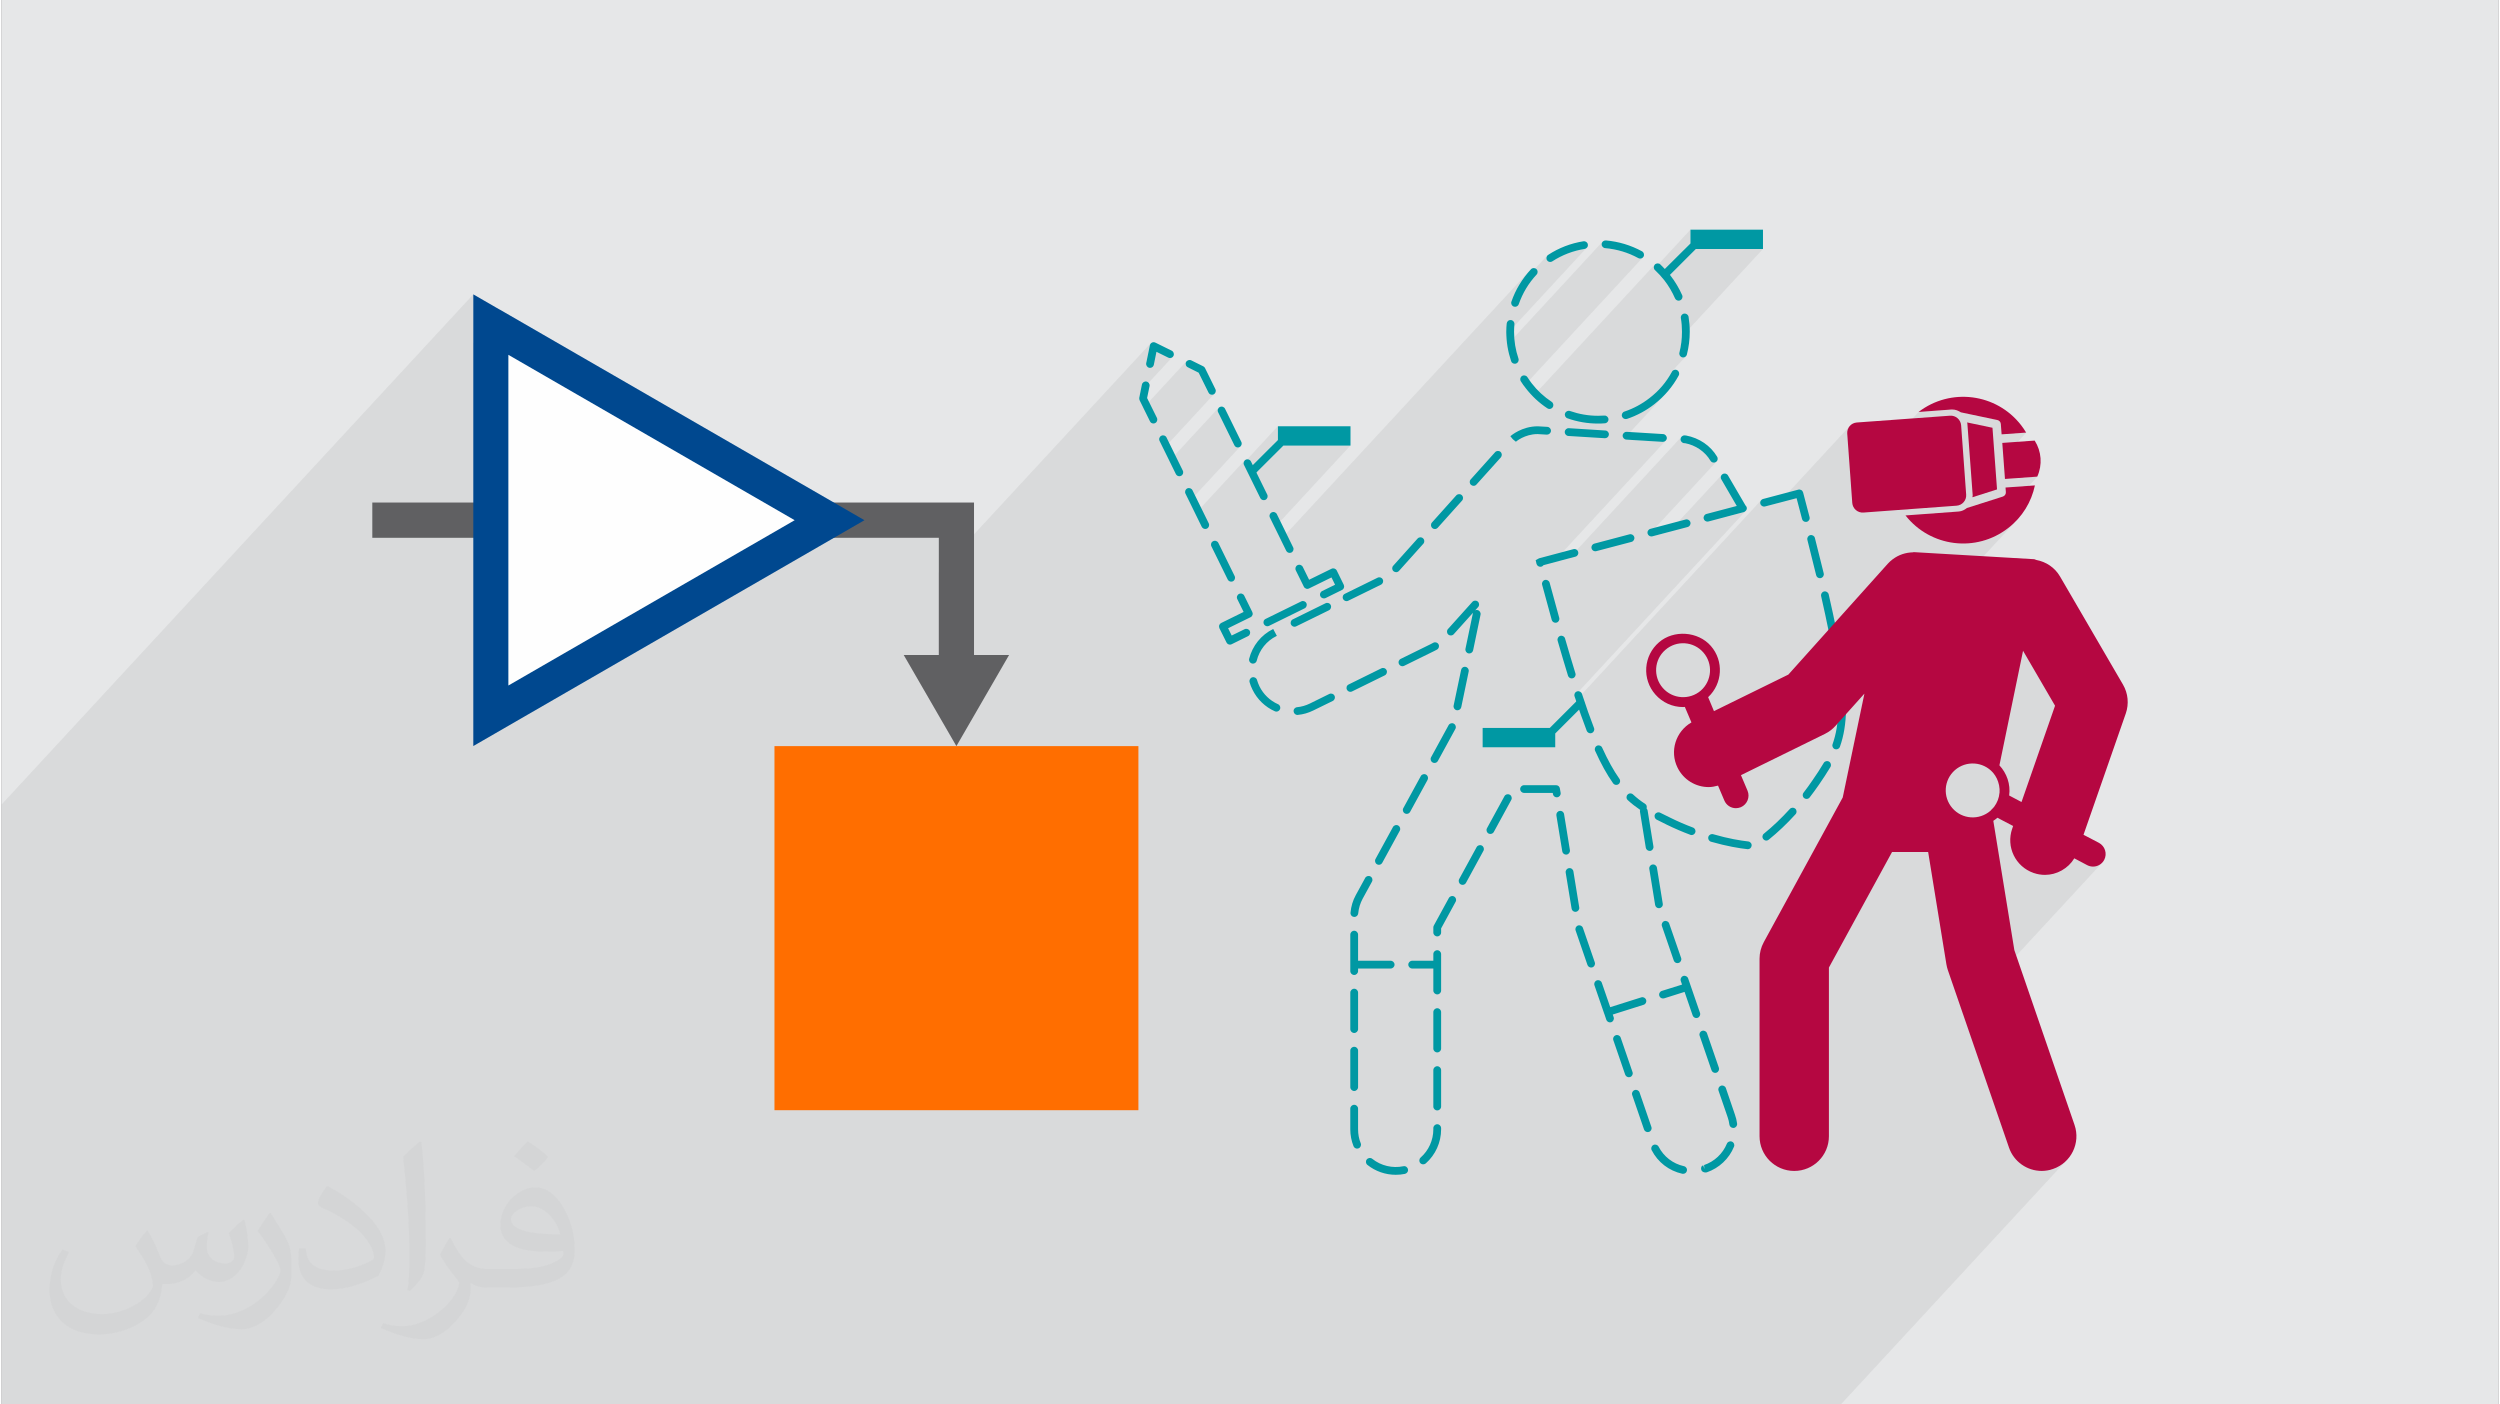
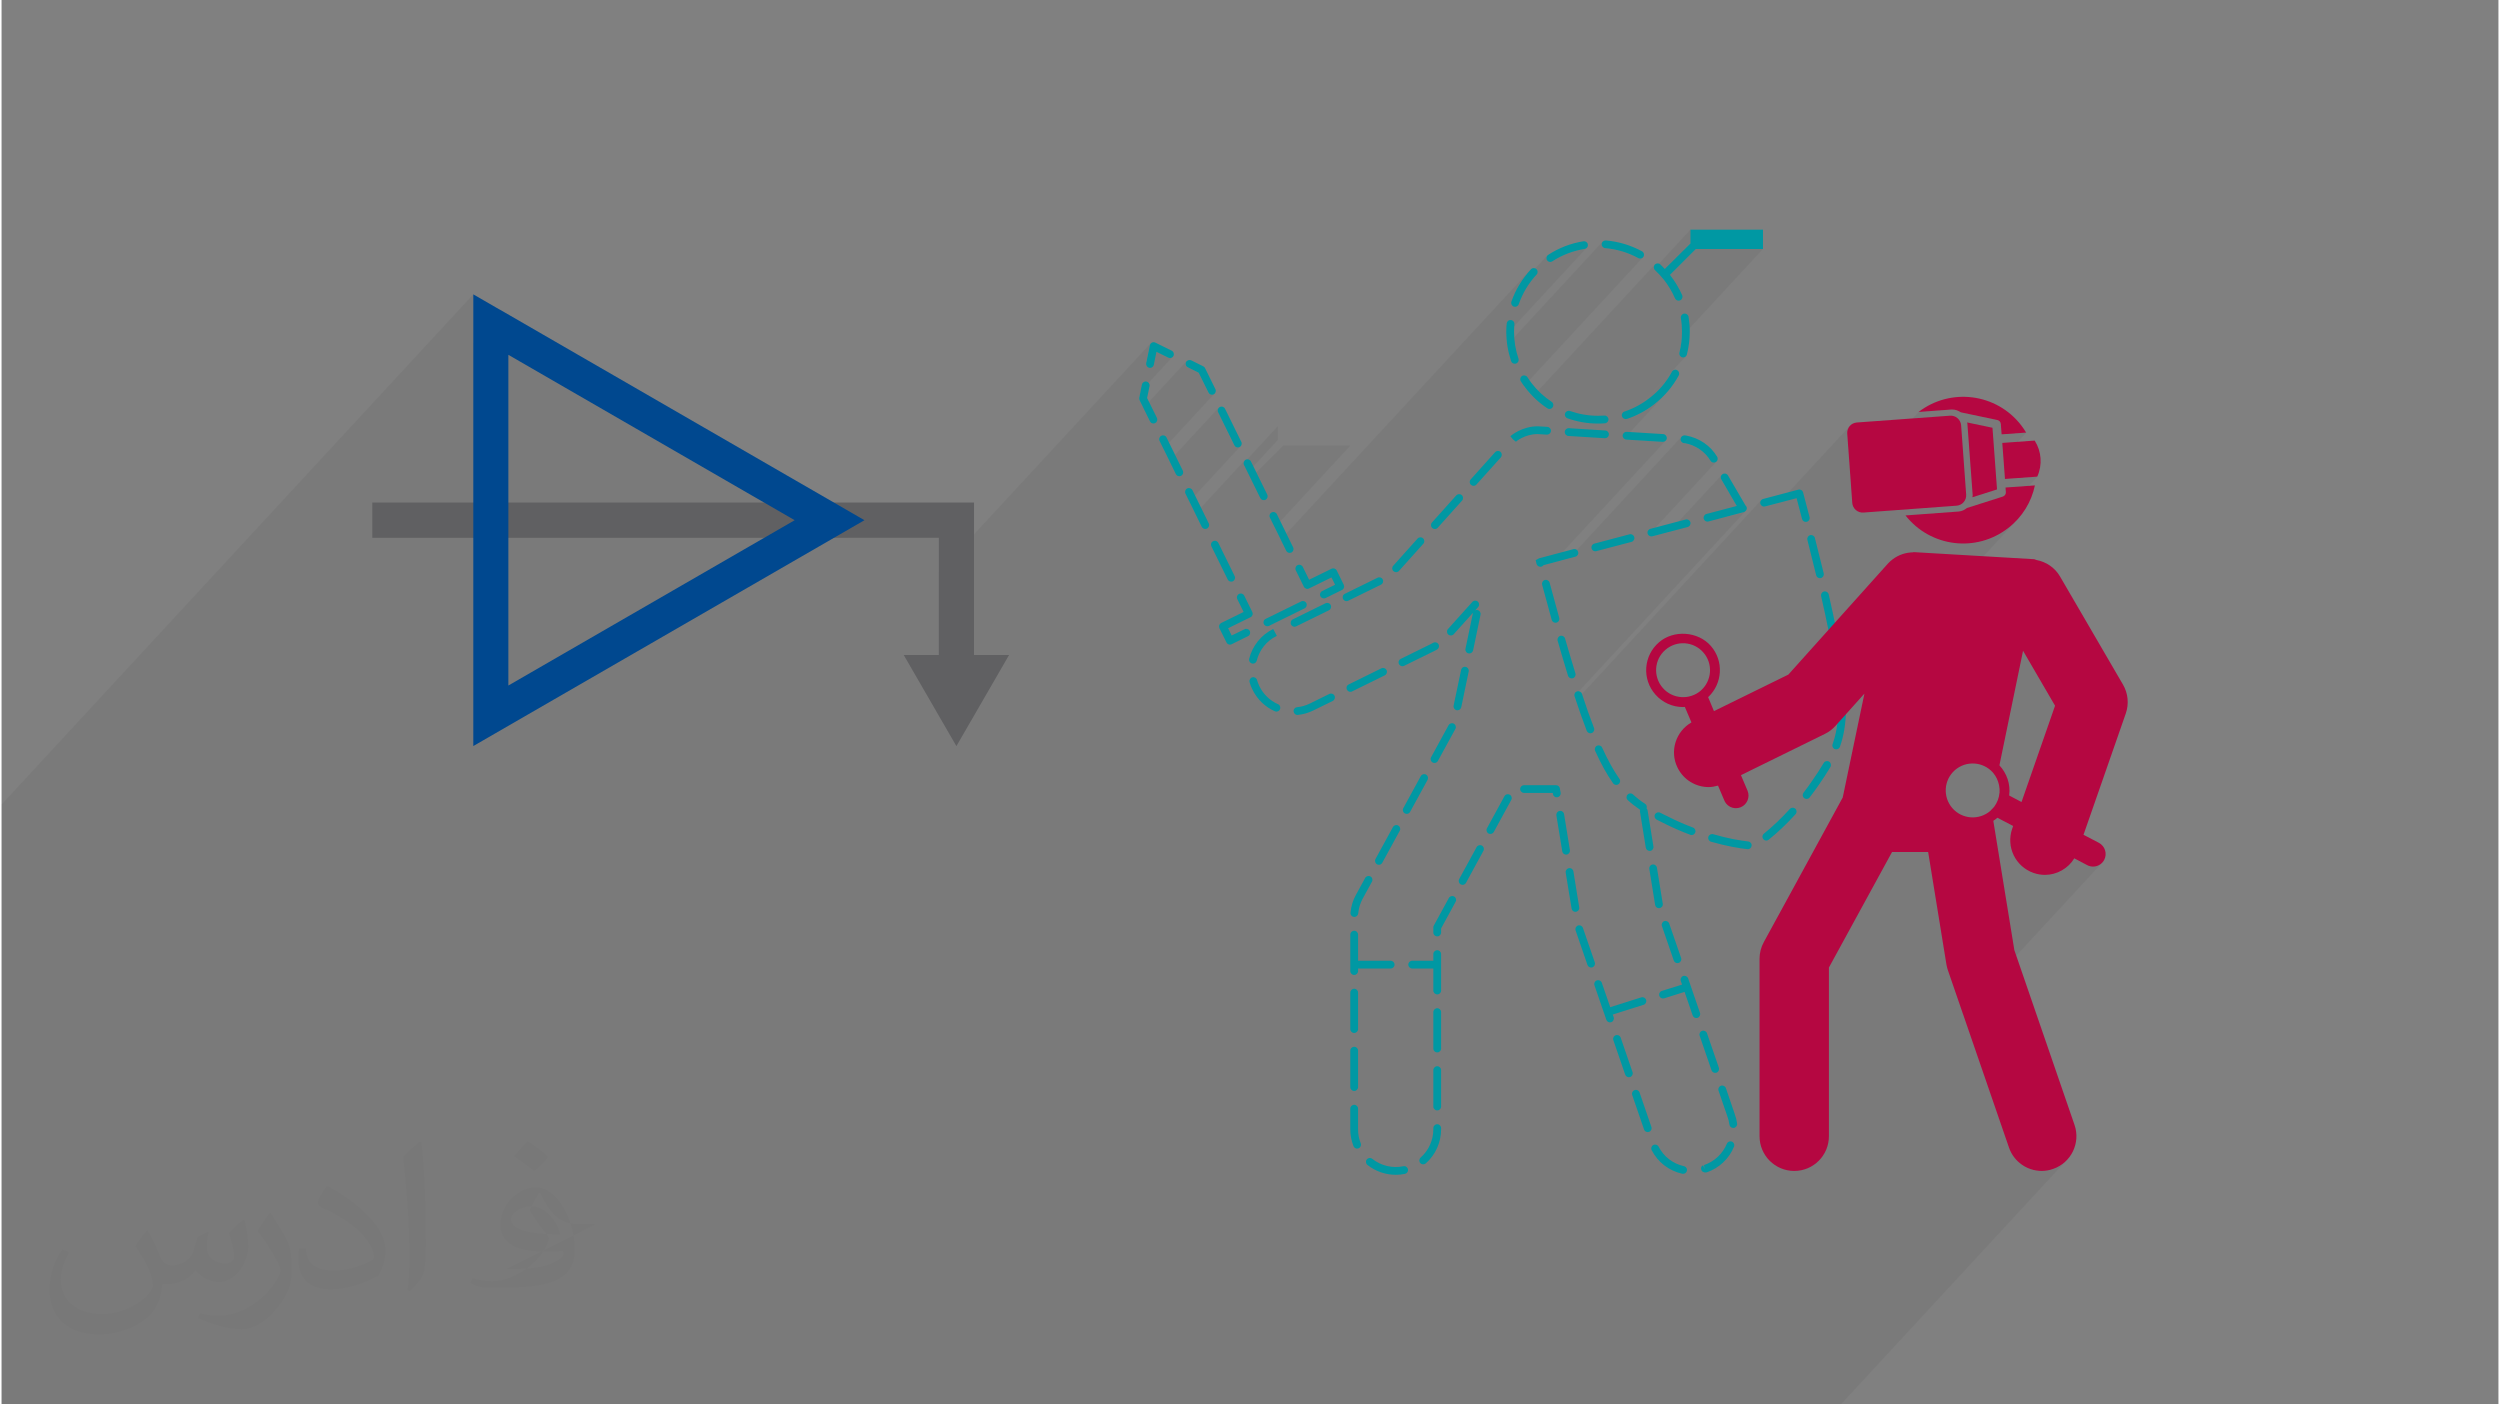
<svg xmlns="http://www.w3.org/2000/svg" xml:space="preserve" width="356px" height="200px" version="1.0" shape-rendering="geometricPrecision" text-rendering="geometricPrecision" image-rendering="optimizeQuality" fill-rule="evenodd" clip-rule="evenodd" viewBox="0 0 35600 20025">
  <rect x="0" y="0" width="35600" height="20025" fill="#808080" stroke="none" />
  <g id="Layer_x0020_1">
    <g id="_2493602330704">
-       <path fill="#E6E7E8" d="M0 0l35600 0 0 20025 -35600 0 0 -20025z" />
      <path fill="#373435" fill-opacity="0.078" d="M6975 4627l-249 269 0 -79 374 -404 0 -1 -374 405 0 -620 -6726 7274 0 620 0 0 0 80 0 703 0 8 0 503 0 4204 0 323 0 1735 0 378 148 0 498 0 1292 0 403 0 57 0 11 0 180 0 5 0 103 0 12 0 24 0 70 0 11 0 20 0 54 0 62 0 32 0 5 0 158 0 2 0 94 0 172 0 54 0 16 0 8 0 19 0 5 0 245 0 49 0 59 0 78 0 20 0 5 0 244 0 49 0 213 0 79 0 19 0 5 0 245 0 48 0 59 0 3 0 76 0 19 0 5 0 245 0 23 0 25 0 125 0 31 0 41 0 17 0 38 0 24 0 16 0 15 0 5 0 4 0 245 0 48 0 60 0 78 0 19 0 5 0 245 0 48 0 199 0 15 0 79 0 19 0 5 0 131 0 54 0 56 0 4 0 35 0 13 0 18 0 22 0 19 0 21 0 6 0 1 0 20 0 22 0 2 0 7 0 0 0 19 0 5 0 30 0 16 0 45 0 7 0 53 0 23 0 16 0 55 0 10 0 11 0 5 0 22 0 40 0 2 0 16 0 1 0 105 0 22 0 5 0 13 0 48 0 59 0 19 0 1 0 19 0 38 0 4 0 7 0 15 0 9 0 5 0 73 0 42 0 48 0 2 0 5 0 4 0 2 0 15 0 7 0 5 0 12 0 1 0 3 0 14 0 32 0 24 0 8 0 19 0 5 0 18 0 4 0 7 0 12 0 10 0 14 0 11 0 49 0 43 0 5 0 35 0 41 0 5 0 0 0 48 0 37 0 42 0 6 0 13 0 14 0 120 0 3 0 4 0 4 0 6 0 11 0 6 0 0 0 10 0 32 0 6 0 5 0 17 0 16 0 1 0 4 0 5 0 8 0 11 0 5 0 0 0 5 0 3 0 5 0 4 0 8 0 6 0 10 0 11 0 24 0 46 0 27 0 24 0 40 0 113 0 7 0 20 0 13 0 14 0 4 0 8 0 39 0 35 0 18 0 6 0 3 0 5 0 56 0 17 0 89 0 17 0 21 0 29 0 7 0 0 0 77 0 5 0 0 0 48 0 60 0 13 0 1 0 4 0 20 0 26 0 43 0 21 0 94 0 16 0 23 0 31 0 5 0 0 0 6 0 3 0 24 0 10 0 5 0 3 0 7 0 8 0 16 0 2 0 2 0 40 0 11 0 9 0 61 0 17 0 40 0 10 0 11 0 3 0 42 0 32 0 18 0 20 0 3 0 24 0 4 0 5 0 191 0 61 0 93 0 12 0 2 0 10 0 1 0 73 0 3 0 17 0 7 0 5 0 24 0 65 0 8 0 3 0 32 0 37 0 17 0 52 0 12 0 42 0 12 0 19 0 35 0 92 0 13 0 1 0 103 0 13 0 24 0 44 0 3 0 82 0 90 0 1 0 13 0 5 0 6 0 6 0 44 0 17 0 8 0 2 0 2 0 20 0 15 0 9 0 1 0 20 0 3 0 59 0 1 0 12 0 24 0 7 0 74 0 18 0 8 0 2 0 22 0 23 0 2 0 51 0 5 0 70 0 53 0 20 0 12 0 6 0 8 0 3 0 22 0 24 0 10 0 35 0 1 0 91 0 12 0 31 0 23 0 66 0 14 0 10 0 15 0 6 0 24 0 10 0 121 0 20 0 17 0 23 0 0 0 6 0 1 0 0 0 1 0 2 0 1 0 4 0 76 0 35 0 104 0 0 0 31 0 70 0 2 0 43 0 35 0 29 0 1 0 2 0 20 0 40 0 3 0 11 0 30 0 22 0 1 0 1 0 26 0 9 0 2 0 22 0 14 0 10 0 6 0 37 0 1 0 7 0 20 0 4 0 16 0 8 0 27 0 92 0 8 0 3 0 22 0 16 0 8 0 50 0 3 0 0 0 14 0 10 0 8 0 12 0 2 0 3 0 7 0 11 0 45 0 8 0 14 0 2 0 24 0 21 0 9 0 11 0 22 0 18 0 16 0 8 0 26 0 2 0 14 0 8 0 15 0 14 0 10 0 44 0 20 0 27 0 43 0 18 0 2 0 81 0 20 0 16 0 15 0 83 0 7 0 0 0 17 0 11 0 39 0 1 0 21 0 2 0 61 0 17 0 3 0 73 0 11 0 2 0 11 0 7 0 2 0 8 0 5 0 3 0 6 0 8 0 7 0 40 0 10 0 24 0 41 0 3 0 20 0 13 0 7 0 25 0 4 0 21 0 19 0 96 0 53 0 22 0 23 0 21 0 34 0 24 0 119 0 5 0 66 0 2 0 15 0 0 0 9 0 2 0 8 0 19 0 2 0 3 0 0 0 11 0 7 0 17 0 57 0 8 0 1 0 5 0 10 0 2 0 7 0 5 0 3 0 20 0 20 0 27 0 27 0 22 0 1 0 17 0 20 0 14 0 15 0 22 0 7 0 2 0 0 0 9 0 16 0 10 0 79 0 2 0 47 0 25 0 16 0 29 0 51 0 3 0 17 0 46 0 17 0 9 0 14 0 3 0 7 0 14 0 3 0 120 0 14 0 20 0 7 0 9 0 7 0 22 0 23 0 5 0 1 0 5 0 3 0 10 0 4 0 36 0 15 0 6 0 3 0 19 0 8 0 15 0 9 0 4 0 1 0 7 0 18 0 19 0 18 0 12 0 19 0 12 0 8 0 8 0 8 0 16 0 4 0 13 0 12 0 28 0 5 0 12 0 125 0 39 0 36 0 99 0 20 0 1 0 1 0 23 0 24 0 7 0 14 0 10 0 0 0 25 0 20 0 0 0 20 0 16 0 6 0 7 0 13 0 20 0 23 0 2 0 24 0 20 0 11 0 23 0 64 0 15 0 9 0 70 0 87 0 15 0 9 0 38 0 5 0 9 0 25 0 33 0 38 0 1 0 70 0 17 0 15 0 7 0 66 0 133 0 244 0 85 0 1 0 16 0 8 0 71 0 48 0 39 0 15 0 8 0 38 0 40 0 18 0 123 0 39 0 139 0 181 0 123 0 87 0 15 0 9 0 70 0 87 0 4 0 1 0 10 0 9 0 40 0 50 0 11 0 117 0 9 0 11 0 20 0 78 0 0 0 3 0 106 0 1 0 0 0 0 0 1 0 172 0 17 0 101 0 35 0 64 0 13 0 11 0 14 0 86 0 6 0 4 0 13 0 9 0 24 0 16 0 27 0 13 0 4 0 14 0 31 0 30 0 17 0 104 0 172 0 396 0 39 0 57 0 131 0 202 0 11 0 115 0 146 0 70 0 33 0 79 0 2425 0 776 0 136 0 77 0 3196 -3457 -78 58 -91 41 -20 7 -20 6 -20 4 -20 4 -20 3 -21 2 -20 1 -20 1 -76 -6 -73 -18 -70 -28 -65 -39 -59 -48 -50 -57 -42 -65 -32 -73 -658 -1912 1986 -2148 -18 16 -20 14 -21 11 -23 7 -23 5 -24 2 -11 -1 -11 -1 -10 -1 -11 -2 -10 -3 -11 -4 -10 -4 -10 -5 -183 -97 -129 140 -51 33 -56 27 -59 20 -61 12 -63 4 -21 -1 -20 -1 -20 -2 -21 -3 -20 -4 -20 -5 -21 -5 -20 -7 -91 -42 -78 -58 -64 -71 -50 -81 -33 -89 -15 -94 3 -97 24 -98 13 -39 -133 -70 253 -272 478 -1373 -456 -783 -3490 3774 919 -1683 309 -1480 -385 417 5 -53 5 -67 0 -15 2563 -2772 -65 67 -73 62 -88 61 -91 52 -95 41 -97 31 -79 17 865 -936 -16 2 -445 32 -23 -310 325 -351 -350 25 -11 -148 -1 -11 -3 -9 -5 -8 -6 -8 -7 -7 -8 -6 -9 -4 -9 -3 -522 -110 -14 -8 -14 -8 -14 -7 -16 -6 -15 -5 -15 -3 -16 -2 -17 -1 -1 0 -1 0 -3 0 -2 0 -3 0 -2 0 -2 0 -1 0 -467 35 -963 1041 -54 -732 -1 -15 1 -14 3 -15 4 -14 5 -13 7 -13 7 -12 9 -12 -1012 1095 -194 51 -11 2 -11 0 -11 -3 -9 -4 -9 -7 -7 -7 -6 -10 -4 -10 -2 -11 1 -11 2 -10 5 -10 6 -9 -2641 2857 -20 -60 -1 -4 2443 -2642 -5 5 -1 1 -2 1 -1 2 -1 1 -2 1 -1 1 -1 1 -2 0 -1 1 0 1 -1 0 -2 2 0 0 -1 1 -1 0 -8 2 0 0 0 0 -239 64 140 -152 -220 -379 -5 -11 -2 -10 -1 -11 2 -10 4 -10 5 -10 8 -8 -758 819 -236 63 -2 0 -1 1 -2 0 -2 0 -2 0 -2 1 -1 0 -2 0 -9 -1 -9 -2 -8 -4 -8 -5 -6 -6 -2 -1 969 -1048 -9 6 -3 2 -4 2 -3 1 -4 1 -3 1 -4 1 -4 0 -3 0 -7 0 -7 -1 -7 -3 -6 -3 -6 -3 -6 -5 -4 -5 -5 -7 -31 -47 -37 -43 -40 -39 -45 -34 -48 -30 -51 -24 -55 -19 -56 -14 -11 0 -11 -2 -11 -4 -9 -5 -7 -8 -7 -8 -4 -10 -3 -11 0 -11 2 -11 3 -10 6 -9 7 -8 -1608 1740 -230 60 1606 -1737 -8 6 -9 5 -10 3 -11 1 0 0 -1 0 -1 0 -1 0 -519 -32 -11 -2 -10 -4 -9 -6 -1 -1 581 -628 -47 48 -51 46 -53 43 -45 33 -46 32 -47 29 -48 27 -50 25 -44 21 351 -380 41 -46 39 -48 36 -50 34 -53 31 -54 6 -9 -622 672 -2 1 818 -885 -7 6 -7 5 -8 4 -9 2 -9 1 -2 0 -2 0 -1 -1 -2 0 -2 0 -1 0 -2 -1 -2 0 -11 -4 -9 -6 -8 -7 -6 -9 -4 -9 -3 -10 -1 -11 2 -11 9 -37 7 -37 7 -37 5 -37 4 -37 3 -37 0 -5 1157 -1251 -254 0 254 -275 0 0 -254 275 -703 0 -397 397 -5 4 -4 3 -5 3 -5 2 -5 2 -5 1 -5 1 -6 0 -5 0 -5 -1 -5 -1 -5 -2 -5 -2 -5 -3 -4 -3 -5 -4 -7 -9 -5 -10 -3 -10 414 -447 0 -196 -518 560 -1 -1 -3 -10 -1 -11 0 -11 3 -10 5 -10 6 -9 -1737 1879 -36 -37 -35 -40 -33 -42 -10 -11 -8 -12 -5 -6 1695 -1833 -5 5 -6 4 -7 3 -7 2 -7 2 -7 0 -4 0 -3 0 -3 -1 -4 0 -3 -1 -3 -1 -4 -2 -3 -2 -55 -28 -57 -25 -57 -23 -59 -19 -60 -17 -60 -13 -62 -10 -62 -7 -11 -2 -10 -4 -9 -6 -7 -7 -6 -9 -5 -9 -2 -11 0 -11 2 -11 3 -10 6 -9 -1357 1468 -4 -26 -5 -53 -4 -53 0 -12 1145 -1238 -8 6 -10 5 -11 3 -61 12 -61 14 -59 18 -58 21 -57 23 -56 27 -54 30 -54 32 -3 3 -4 1 -4 2 -3 1 -4 1 -4 1 -4 0 -4 0 -7 0 -6 -1 -7 -2 -6 -3 -6 -4 -5 -4 -5 -5 -4 -6 -5 -10 -3 -10 -1 -11 1 -10 3 -11 5 -9 7 -8 -427 462 27 -48 37 -57 39 -55 42 -53 46 -51 -3567 3857 -86 -175 1080 -1168 -957 0 -398 397 -4 3 -5 4 -4 3 -5 2 -5 2 -5 1 -6 1 -5 0 -5 0 -6 -1 -5 -1 -5 -2 -5 -2 -5 -3 -4 -4 -4 -3 -7 -9 -5 -10 -3 -10 413 -447 0 -196 -489 529 0 -11 3 -10 4 -10 6 -8 -700 758 -86 -173 732 -792 -8 7 -9 6 -3 2 -3 1 -3 1 -3 1 -3 0 -3 1 -3 0 -3 0 -8 0 -8 -2 -7 -3 -6 -3 -6 -5 -6 -5 -5 -6 -4 -7 -232 -472 -4 -11 -2 -10 1 -11 2 -10 4 -10 7 -9 -701 758 -85 -173 732 -792 -8 8 -9 6 -3 1 -3 1 -3 1 -3 1 -3 1 -4 0 -3 0 -3 0 -7 0 -8 -2 -7 -2 -7 -4 -6 -4 -5 -6 -5 -6 -4 -7 -140 -283 -154 -77 -10 -6 -8 -7 -6 -9 -4 -10 -3 -10 0 -11 2 -10 3 -11 6 -9 -613 664 -55 -111 -2 -5 -1 -4 -2 -4 0 -5 -1 -4 0 -5 1 -4 0 -5 18 -85 464 -502 -8 8 -9 6 -9 4 -11 3 -10 0 -11 -2 -11 -4 -168 -83 -144 156 50 -248 1 -6 3 -6 3 -6 3 -5 4 -5 -3023 3269 0 -497 -1292 0 232 -251 -434 251 -296 0 232 -251 -4830 -2790zm17864 2675l0 0zm4087 -1016l0 0z" />
      <g>
        <g>
          <path fill="#0098A3" d="M25114 3275l-1034 0 0 196 -399 397c-21,22 -21,57 0,79 11,11 25,16 39,16 15,0 29,-5 40,-16l397 -397 957 0 0 -275 0 0z" />
-           <path fill="#0098A3" d="M18198 6274l-398 397c-22,22 -22,57 0,79 10,10 25,16 39,16 14,0 28,-6 39,-16l398 -397 957 0 0 -275 -1035 0 0 196z" />
-           <path fill="#0098A3" d="M22471 9982l-397 397 -957 0 0 275 1035 0 0 -196 398 -398c21,-21 21,-56 0,-78 -22,-22 -57,-22 -79,0z" />
          <path fill="#0098A3" d="M20988 6927c15,0 30,-6 41,-19l347 -386c20,-23 19,-58 -4,-79 -23,-20 -58,-18 -78,5l-347 387c-21,22 -19,57 4,78 10,9 24,14 37,14zm-116 2323c-6,30 13,60 43,66 4,1 8,1 11,1 26,0 49,-18 55,-44l106 -509c6,-30 -13,-59 -43,-66 -13,-2 -23,-1 -33,4l41 -46c21,-23 19,-58 -4,-79 -23,-20 -58,-18 -78,5l-347 386c-21,23 -19,58 4,79 23,20 58,18 78,-5l275 -306c-1,2 -1,4 -2,6l-106 508zm703 -4064c6,0 12,0 18,-3 29,-9 44,-41 35,-70 -42,-123 -63,-251 -63,-381 0,-36 2,-72 5,-108 3,-31 -19,-58 -50,-61 -33,-2 -57,20 -60,50 -4,40 -6,79 -6,119 0,142 24,282 69,417 7,23 29,37 52,37zm-1139 2357c15,0 30,-7 41,-19l347 -387c20,-23 18,-57 -5,-78 -22,-20 -57,-18 -78,4l-347 387c-20,23 -18,58 5,78 10,10 23,15 37,15zm-512 1925c10,20 29,31 50,31 8,0 16,-2 24,-6l429 -211c14,-6 27,-14 40,-21 27,-16 36,-50 20,-76 -15,-27 -49,-35 -75,-20 -11,6 -22,12 -34,18l-429 211c-27,13 -39,46 -25,74zm1637 -5097c6,2 12,3 19,3 22,0 44,-14 52,-37 55,-158 140,-300 254,-422 21,-23 20,-58 -2,-78 -23,-21 -58,-20 -78,2 -125,134 -219,289 -279,462 -10,28 5,60 34,70zm520 -636c11,0 21,-3 30,-9 140,-91 295,-150 460,-177 31,-5 51,-33 46,-63 -4,-30 -31,-50 -63,-46 -181,29 -350,94 -503,194 -25,16 -33,51 -16,76 10,17 28,25 46,25zm211 2159c-10,28 5,60 34,70 141,50 287,75 436,75l1 0c32,0 65,-1 97,-4 31,-2 53,-29 51,-59 -2,-30 -29,-54 -59,-51 -30,2 -59,3 -89,3l-1 0c-136,0 -270,-23 -399,-68 -29,-10 -61,5 -71,34zm-537 -517c-17,-25 -51,-33 -77,-16 -25,16 -33,51 -16,76 21,33 43,65 68,96 87,113 191,210 309,288 10,7 20,10 31,10 18,0 35,-9 46,-25 17,-26 10,-60 -15,-77 -109,-72 -204,-160 -284,-263 -22,-29 -43,-59 -62,-89zm-2414 8432l464 0c31,0 56,-25 56,-56 0,-30 -25,-55 -56,-55l-464 0 0 -372c0,-31 -25,-56 -55,-56 -31,0 -56,25 -56,56l0 519c0,31 25,56 56,56 30,0 55,-25 55,-56l0 -36zm894 -2743l-249 456c-15,27 -5,61 22,75 8,5 17,7 26,7 20,0 39,-10 49,-29l249 -456c14,-27 5,-60 -22,-75 -27,-15 -61,-5 -75,22zm-352 -2908c15,0 30,-6 41,-18l347 -387c21,-23 19,-58 -4,-78 -23,-21 -57,-19 -78,4l-347 387c-21,23 -19,58 4,78 11,9 24,14 37,14zm-1936 -1057c9,19 29,30 49,30 8,0 17,-1 25,-5 27,-14 38,-47 25,-74l-232 -472c-14,-28 -47,-39 -74,-26 -28,14 -39,47 -26,74l233 473zm51 1797c9,19 29,31 49,31 9,0 17,-2 25,-6l506 -249c28,-14 39,-47 26,-74 -14,-28 -47,-39 -74,-25l-507 249c-28,13 -39,46 -25,74zm1915 2872c-26,-15 -60,-5 -75,22l-249 456c-14,27 -4,61 22,75 9,5 18,7 27,7 19,0 38,-10 48,-29l249 -456c15,-27 5,-60 -22,-75zm-1597 -3918c10,20 29,31 50,31 8,0 16,-2 24,-5 27,-14 39,-47 25,-74l-232 -473c-13,-27 -46,-39 -74,-25 -27,13 -39,46 -25,74l232 472zm970 7073c-31,0 -56,24 -56,55l0 520c0,30 25,55 56,55 30,0 55,-25 55,-55l0 -520c0,-31 -25,-55 -55,-55zm55 -772c0,-31 -25,-56 -55,-56 -31,0 -56,25 -56,56l0 520c0,30 25,55 56,55 30,0 55,-25 55,-55l0 -520zm-53 -1079c28,0 52,-22 55,-51 7,-74 28,-144 63,-209l133 -243c15,-27 5,-61 -22,-75 -26,-14 -61,-5 -75,22l-133 243c-43,78 -68,163 -76,252 -3,31 19,58 50,60 1,1 3,1 5,1zm3576 -9536c167,15 326,62 472,142 9,5 18,7 27,7 19,0 38,-10 48,-28 15,-27 5,-61 -22,-76 -160,-87 -333,-139 -515,-155 -33,-1 -58,20 -60,51 -3,30 20,57 50,59zm-530 6096c8,24 30,39 53,39 6,0 11,-1 17,-3 29,-9 45,-40 36,-69 -47,-152 -96,-318 -148,-497 -8,-29 -39,-47 -68,-38 -29,9 -46,39 -38,69 52,180 101,346 148,499zm524 -3386c1,0 3,0 4,0 29,0 53,-22 55,-52 2,-30 -21,-57 -52,-58l-519 -33c-30,-2 -57,22 -58,52 -2,31 21,57 51,59l519 32zm585 5838c5,27 28,46 55,46 3,0 6,0 9,0 30,-5 50,-34 45,-64l-83 -513c-2,-11 -8,-21 -15,-29 7,-23 3,-49 -18,-63 -65,-42 -122,-87 -175,-136 -22,-21 -57,-20 -78,3 -21,22 -20,57 3,78 54,50 112,95 177,139 -3,8 -5,17 -3,26l83 513zm-164 -4428c-8,-30 -37,-47 -68,-40l-502 133c-29,8 -47,38 -39,68 6,25 29,41 53,41 5,0 10,0 15,-2l502 -132c29,-8 47,-39 39,-68zm-1406 328l12 53c7,25 29,42 54,42 5,0 9,0 13,-1 14,-3 25,-11 33,-22l455 -121c30,-8 47,-38 39,-67 -7,-30 -37,-48 -68,-40l-489 130 -49 26zm875 2646c-28,13 -40,46 -27,74 84,186 168,338 256,462 11,15 28,23 45,23 11,0 23,-3 32,-10 25,-17 31,-52 13,-77 -84,-119 -164,-264 -246,-444 -12,-28 -44,-40 -73,-28zm1249 -4424c-31,-2 -56,22 -58,52 -2,31 21,57 52,59l11 0c153,29 286,120 363,250 11,18 29,27 48,27 10,0 19,-2 28,-8 27,-15 35,-49 19,-76 -93,-157 -253,-267 -444,-303l-19 -1zm1946 2292c42,183 78,352 109,506 5,26 28,44 54,44 4,0 7,0 11,-1 30,-6 50,-35 44,-65 -31,-155 -68,-324 -110,-509 -7,-30 -37,-49 -67,-42 -29,7 -48,37 -41,67zm165 806c33,193 55,360 68,510 2,29 26,51 55,51 2,0 3,0 5,0 30,-3 53,-29 50,-60 -12,-153 -35,-323 -69,-519 -5,-31 -34,-51 -64,-46 -30,6 -50,34 -45,64zm-3004 -3368c8,23 29,37 53,37 5,0 11,0 17,-2 141,-47 272,-117 390,-209 145,-113 262,-251 349,-411 14,-27 4,-61 -23,-75 -26,-14 -60,-5 -74,22 -79,147 -187,274 -320,376 -108,84 -228,149 -357,192 -29,9 -45,41 -35,70zm1636 1276l-432 114c-29,8 -47,38 -39,68 6,25 29,41 54,41 4,0 9,0 14,-2l502 -133c0,0 0,0 0,0l8 -2c3,0 4,-3 6,-5 4,-2 7,-5 11,-8 15,-13 24,-31 18,-53 -3,-11 -9,-20 -17,-27l-250 -428c-15,-27 -49,-35 -75,-20 -27,15 -36,49 -20,76l220 379zm1007 484c45,178 87,346 125,503 6,26 29,43 54,43 4,0 9,-1 13,-2 30,-7 48,-37 41,-67 -38,-157 -80,-326 -126,-505 -7,-29 -37,-47 -67,-40 -30,8 -47,38 -40,68zm-1905 5997c8,23 29,37 52,37 6,0 12,-1 18,-3 29,-10 45,-41 35,-70l-170 -491c-10,-29 -41,-44 -70,-35 -29,10 -44,42 -34,71l169 491zm-212 -746c3,0 7,0 9,-1 31,-5 51,-33 46,-63l-83 -513c-5,-30 -32,-51 -64,-46 -30,5 -50,33 -45,63l83 513c4,28 28,47 54,47zm467 -1043c22,0 43,-14 51,-36 11,-28 -3,-60 -32,-71 -109,-41 -218,-88 -323,-140 -51,-24 -98,-48 -144,-71 -26,-14 -60,-4 -75,23 -14,27 -3,61 24,75 47,24 95,48 146,73 109,53 220,101 333,143 7,3 13,4 20,4zm-389 -7909c61,79 112,166 152,257 9,20 30,33 51,33 7,0 15,-2 22,-5 28,-12 41,-45 29,-73 -44,-99 -100,-193 -167,-280 -44,-57 -93,-110 -145,-159 -23,-21 -58,-19 -79,3 -20,23 -19,58 3,78 48,45 93,94 134,146zm235 538c11,64 16,130 16,195 0,101 -12,201 -37,298 -7,29 10,59 40,67 5,1 9,2 14,2 24,0 47,-17 53,-42 27,-106 41,-215 41,-325 0,-71 -6,-143 -17,-213 -6,-31 -33,-50 -64,-46 -30,5 -51,33 -46,64zm-6366 1814c10,20 29,31 50,31 8,0 16,-2 24,-6 27,-13 39,-46 25,-74l-232 -472c-13,-27 -46,-39 -74,-25 -27,13 -39,47 -25,74l232 472zm5024 4071c9,21 30,35 52,35 7,0 13,-1 20,-4 29,-11 43,-43 32,-71 -55,-143 -112,-302 -172,-487 -10,-29 -41,-45 -70,-35 -30,9 -45,41 -36,70 62,186 119,347 174,492zm-499 -1581c7,24 29,40 54,40 5,0 10,-1 15,-2 29,-8 46,-39 38,-68 -44,-157 -89,-324 -137,-501 -8,-29 -39,-47 -68,-39 -29,8 -47,38 -39,68 48,177 93,344 137,502zm1589 -2650l-519 -32c-30,-2 -57,21 -59,52 -1,30 22,57 52,59l519 32c1,0 2,0 3,0 29,0 54,-23 56,-52 1,-30 -22,-57 -52,-59zm-222 1419c7,24 29,41 54,41 4,0 9,-1 14,-2l503 -133c29,-8 47,-38 39,-68 -8,-29 -38,-47 -68,-39l-502 133c-30,8 -48,38 -40,68zm-3087 3188c-15,27 -5,61 22,75 8,5 17,7 27,7 19,0 38,-10 48,-29l249 -456c15,-27 5,-60 -22,-75 -26,-15 -60,-5 -75,22l-249 456zm2112 2141l-83 -513c-5,-30 -32,-51 -64,-46 -30,5 -51,33 -46,64l84 512c4,28 28,47 54,47 3,0 6,0 9,-1 30,-5 51,-33 46,-63zm222 784l-164 -476 -5 -14c-9,-29 -40,-45 -69,-36 -29,9 -45,40 -36,70l169 492c8,23 30,38 53,38 6,0 12,-1 18,-3 28,-10 44,-42 34,-71zm-400 -1537c30,-5 50,-34 45,-64l-83 -512c-5,-31 -32,-51 -64,-46 -30,5 -50,33 -46,63l84 513c4,27 28,47 54,47 4,0 7,-1 10,-1zm1207 3884l-169 -492c-10,-29 -41,-44 -70,-34 -29,10 -45,41 -35,70l169 492c8,23 30,37 53,37 6,0 12,-1 18,-3 29,-10 44,-41 34,-70zm-269 -782l-169 -492c-10,-29 -42,-44 -71,-34 -28,10 -44,41 -34,70l169 491c8,23 30,38 53,38 6,0 12,-1 18,-3 29,-10 44,-42 34,-70zm-269 -783l-13 -38 440 -139c29,-9 45,-40 36,-69 -9,-29 -39,-46 -69,-37l-443 140 -120 -348c-10,-29 -41,-44 -71,-34 -28,9 -44,41 -34,70l135 392c1,2 0,4 1,6 0,1 2,2 3,4l30 89c8,23 30,38 53,38 6,0 12,-1 18,-3 28,-10 44,-42 34,-71zm-1954 -2425l-249 456c-14,27 -4,61 22,75 9,5 18,7 27,7 19,0 38,-10 48,-28l249 -457c15,-26 5,-60 -22,-75 -26,-14 -60,-5 -75,22zm-4667 -6834c3,0 7,1 11,1 26,0 49,-18 54,-45l37 -184 168 83c28,14 61,3 75,-25 13,-27 2,-60 -25,-74l-233 -115c-16,-8 -34,-8 -50,0 -15,8 -26,22 -29,39l-52 254c-5,31 14,60 44,66zm5669 953c28,1 56,-22 58,-52 2,-30 -21,-57 -51,-59l-137 -8c-228,0 -379,132 -391,141l35 43 44 36c1,-1 125,-109 309,-109l133 8zm150 5170c30,-5 51,-33 46,-63l-11 -63c-4,-27 -27,-46 -54,-46l-456 0c-31,0 -56,24 -56,55 0,31 25,55 56,55l409 0 2 17c5,27 28,46 55,46 3,0 6,0 9,-1zm-1371 -1284l106 -509c6,-30 -13,-59 -43,-66 -32,-6 -59,13 -65,43l-107 509c-6,30 13,59 43,66 4,0 8,1 12,1 25,0 48,-18 54,-44zm4912 -2642c5,0 9,0 14,-1 30,-8 48,-38 40,-68l-92 -351c-4,-14 -13,-27 -26,-34 -13,-7 -28,-10 -42,-6l-502 133c-30,8 -48,38 -40,68 8,29 38,47 68,39l449 -118 78 297c6,25 29,41 53,41zm-227 4093c-119,131 -244,250 -370,352 -24,19 -28,54 -8,78 11,14 27,21 43,21 12,0 24,-5 34,-13 131,-106 260,-228 383,-364 20,-22 18,-57 -4,-78 -23,-20 -58,-19 -78,4zm483 -656c-49,84 -105,167 -158,244 -43,64 -87,124 -130,180 -19,24 -15,59 10,78 10,7 22,11 33,11 17,0 33,-7 44,-21 45,-58 90,-120 135,-185 54,-79 111,-164 162,-250 15,-27 6,-61 -20,-76 -27,-16 -61,-7 -76,19zm264 -815c-30,-2 -56,24 -57,55 -3,189 -29,346 -81,493 -10,28 5,60 34,70 6,2 12,3 18,3 23,0 45,-14 53,-37 56,-158 83,-326 87,-527 0,-31 -24,-56 -54,-57zm-2257 6564c-157,-35 -288,-136 -361,-278 -14,-27 -48,-38 -75,-24 -27,14 -38,47 -24,74 88,172 247,294 436,336 4,1 8,1 12,1 26,0 49,-17 54,-43 7,-30 -12,-60 -42,-66zm916 -4630c-106,-12 -280,-39 -499,-103 -30,-8 -61,9 -69,38 -8,30 8,60 38,69 227,65 407,94 518,106 2,0 4,1 6,1 28,0 52,-21 55,-50 4,-30 -18,-57 -49,-61zm-470 3300c6,0 12,-1 18,-3 28,-10 44,-42 34,-71l-169 -491c-10,-29 -42,-44 -71,-34 -29,10 -44,41 -34,70l169 491c8,23 30,38 53,38zm-217 -856l-169 -491c-10,-29 -42,-44 -70,-35 -29,10 -45,42 -35,71l18 52 -288 90c-29,9 -46,41 -36,70 7,24 29,38 52,38 6,0 12,0 17,-2l291 -92 115 335c8,23 30,38 52,38 7,0 13,-1 19,-3 28,-10 44,-42 34,-71zm369 1073c-10,-29 -42,-44 -71,-34 -28,10 -44,41 -34,70l130 378c12,34 21,70 25,106 4,28 28,48 55,48 2,0 5,0 7,0 30,-4 52,-32 48,-62 -6,-44 -16,-87 -31,-128l-129 -378zm86 763c-28,-12 -61,2 -72,30 -59,142 -176,253 -325,304l5 57 -17 -53c-29,9 -36,37 -27,67 7,22 34,35 59,35 7,0 13,0 19,-2 176,-61 318,-194 388,-366 12,-28 -2,-61 -30,-72zm-3243 -4925l-249 456c-15,27 -5,61 22,76 8,4 17,6 26,6 20,0 39,-10 49,-28l249 -457c15,-27 5,-60 -22,-75 -27,-14 -61,-5 -75,22zm-2497 -1458l-278 137c-57,28 -119,46 -182,52 -30,3 -53,30 -49,61 3,28 27,50 55,50 1,0 3,0 5,-1 77,-7 151,-29 220,-63l278 -136c27,-14 39,-47 25,-74 -13,-28 -47,-39 -74,-26zm-1102 -434c4,1 9,2 13,2 25,0 48,-17 54,-42 38,-154 141,-283 283,-352l4 -2 -52 -98c-172,84 -296,239 -343,425 -7,30 11,60 41,67zm-32 -464c-14,-27 -47,-38 -74,-25l-184 90 -51 -104 320 -157c13,-6 23,-18 28,-32 5,-13 3,-29 -3,-42l-115 -233c-13,-27 -46,-39 -74,-25 -27,13 -39,46 -25,74l90 183 -319 157c-14,7 -24,18 -29,32 -4,14 -3,29 3,43l101 203c9,19 29,31 49,31 9,0 17,-2 25,-6l233 -115c27,-13 38,-46 25,-74zm662 -66l467 -229c27,-14 38,-47 25,-74 -13,-28 -47,-39 -74,-26l-467 230c-27,13 -38,46 -25,74 10,19 29,31 50,31 8,0 16,-2 24,-6zm-260 1110c-115,-51 -208,-141 -264,-254 -14,-30 -26,-60 -35,-91 -8,-29 -38,-46 -68,-38 -29,9 -46,39 -38,69 10,36 24,73 42,108 67,137 180,246 318,307 7,3 15,5 23,5 21,0 41,-13 50,-33 13,-28 0,-61 -28,-73zm-667 -1747c8,0 16,-2 24,-5 27,-14 39,-47 25,-75l-232 -472c-13,-27 -47,-39 -74,-25 -28,13 -39,46 -25,74l232 472c10,20 29,31 50,31zm-922 -2055c-13,-28 -46,-39 -74,-25 -27,13 -39,46 -25,74l232 472c10,20 29,31 50,31 8,0 16,-2 24,-6 27,-13 39,-46 25,-74l-232 -472zm-277 -563l35 -170c6,-30 -14,-59 -44,-65 -30,-6 -59,14 -65,44l-38 187c-2,12 0,25 5,36l148 300c9,20 29,31 49,31 9,0 17,-2 25,-6 27,-13 38,-46 25,-74l-140 -283zm4302 7129l-214 392c-4,8 -7,17 -7,27l0 73c0,30 25,55 56,55 30,0 55,-25 55,-55l0 -59 207 -380c15,-27 5,-60 -22,-75 -26,-15 -60,-5 -75,22zm-3655 -5814c-14,-28 -47,-39 -75,-26 -27,14 -38,47 -25,74l232 473c10,19 30,31 50,31 8,0 17,-2 25,-6 27,-14 38,-47 25,-74l-232 -472zm302 -1367c27,-14 38,-47 25,-74l-148 -301c-5,-11 -14,-20 -25,-25l-171 -85c-27,-13 -61,-2 -75,25 -13,27 -2,61 26,74l154 77 140 283c9,20 29,31 49,31 9,0 17,-1 25,-5zm3188 9579c-31,0 -56,25 -56,55l0 520c0,31 25,55 56,55 30,0 55,-24 55,-55l0 -520c0,-30 -25,-55 -55,-55zm0 -827c-31,0 -56,25 -56,55l0 520c0,31 25,55 56,55 30,0 55,-24 55,-55l0 -520c0,-30 -25,-55 -55,-55zm-1333 -6037l-100 -204c-14,-27 -47,-38 -74,-25l-320 157 -90 -183c-14,-27 -47,-39 -75,-25 -27,13 -38,46 -25,74l115 233c6,13 18,23 32,28 13,5 29,4 42,-3l320 -157 51 104 -184 90c-27,14 -39,47 -25,75 10,19 29,30 50,30 8,0 16,-1 24,-5l233 -115c13,-6 24,-18 28,-32 5,-14 4,-29 -2,-42zm1333 5210c-31,0 -56,24 -56,55l0 95 -301 0c-31,0 -56,25 -56,55 0,31 25,56 56,56l301 0 0 314c0,30 25,55 56,55 30,0 55,-24 55,-55l0 -520c0,-30 -25,-55 -55,-55zm0 2481c-31,0 -56,25 -56,56l0 17c0,154 -66,301 -181,402 -23,21 -25,56 -5,79 11,12 26,18 41,18 13,0 26,-4 37,-13 139,-123 219,-300 219,-486l0 -17c0,-31 -25,-56 -55,-56zm-1214 -6171l466 -229c27,-14 39,-47 25,-74 -13,-28 -46,-39 -74,-26l-466 230c-28,13 -39,46 -25,74 9,19 29,31 49,31 9,0 17,-2 25,-6zm731 6770c-154,32 -319,-6 -444,-106 -23,-19 -58,-15 -78,9 -19,24 -15,59 9,78 114,91 257,141 404,141 44,0 88,-4 131,-13 30,-7 50,-36 43,-66 -6,-30 -35,-50 -65,-43zm-786 -8063l467 -229c27,-14 39,-47 25,-74 -13,-28 -46,-39 -74,-25l-466 229c-28,13 -39,46 -26,74 10,20 30,31 50,31 8,0 17,-2 24,-6zm140 7537l0 -295c0,-31 -25,-55 -55,-55 -31,0 -56,25 -56,55l0 295c0,83 16,164 46,240 9,22 30,35 52,35 6,0 13,-2 20,-4 28,-11 42,-44 31,-72 -26,-63 -38,-130 -38,-199z" />
          <g>
            <path fill="#B50741" d="M27814 5839c44,0 85,16 121,40l522 110c26,6 46,28 48,56l11 148 350 -25c-22,-36 -45,-72 -72,-106 -353,-455 -1006,-538 -1462,-188l467 -35c1,0 14,0 15,0z" />
            <path fill="#B50741" d="M28577 7017c2,28 -16,54 -43,63l-512 163c-34,27 -73,47 -117,50l-759 56c355,452 1009,534 1464,180 203,-157 332,-375 381,-608l-419 30 5 66z" />
            <path fill="#B50741" d="M28451 6978l-65 -879 -362 -76c1,5 4,10 4,15l76 1025c0,9 -3,18 -4,27l351 -112z" />
            <path fill="#B50741" d="M28011 7052l-72 -989c-7,-81 -77,-142 -159,-136l-1329 97c-39,3 -75,21 -101,51 -25,30 -38,69 -35,108l72 988c3,39 22,76 51,101 30,26 69,39 108,36l1329 -98c81,-6 142,-77 136,-158z" />
            <path fill="#B50741" d="M28988 6282l-62 4 0 0 -400 29 38 514 445 -32 0 0 16 -2c75,-167 61,-359 -37,-513z" />
            <path fill="#B50741" d="M30247 9761l-898 -1542c-75,-129 -200,-209 -337,-235l-30 -11 -1720 -101 -9 3c-102,2 -204,34 -289,99l-4 1 0 2c-24,18 -46,38 -66,60l-1418 1581 -1061 521 -83 -199c206,-193 226,-516 39,-730 -183,-210 -532,-234 -741,-51 -106,92 -170,220 -180,359 -10,141 36,277 129,383 100,115 244,180 396,180 8,0 17,-2 25,-2l94 221c-224,129 -314,410 -198,645 86,175 261,277 444,277 44,0 89,-9 133,-21l90 212c29,69 95,110 165,110 23,0 47,-5 70,-14 91,-39 134,-144 96,-235l-94 -222 1198 -589c57,-28 108,-67 150,-114l412 -459 -309 1480 -1125 2062c-40,73 -61,154 -61,237l0 2531c0,273 221,495 495,495 273,0 494,-222 494,-495l0 -2405 900 -1647 515 0 260 1600c5,27 11,55 20,81l872 2532c70,205 262,334 467,334 54,0 108,-9 161,-28 258,-88 396,-370 307,-628l-858 -2492 -300 -1844c20,-14 41,-27 58,-44l224 118 -13 39c-90,258 46,540 304,630 54,19 109,28 163,28 169,0 329,-89 419,-236l183 97c27,14 56,21 84,21 64,0 127,-35 159,-96 46,-88 12,-196 -75,-243l-220 -115 603 -1730c47,-136 33,-286 -40,-411zm-6562 47c-139,-160 -124,-403 37,-542 160,-140 403,-123 542,37 140,160 123,402 -36,543 -161,139 -404,122 -543,-38zm4802 1493c0,1 -1,3 -1,4 -6,71 -32,139 -76,198 0,0 0,0 0,0 -10,13 -22,24 -34,36 -6,7 -12,14 -19,21 -161,139 -403,123 -543,-38 -139,-160 -123,-402 37,-542 160,-139 403,-123 543,37 45,52 72,113 85,175 1,3 1,6 2,10 6,32 9,66 6,99 0,0 0,0 0,0zm313 134l-176 -93c22,-163 -35,-318 -139,-430l337 -1633 456 783 -478 1373z" />
          </g>
        </g>
        <g>
          <path fill="#606062" fill-rule="nonzero" d="M13865 9339l0 -1671 0 -502 0 -1 -8579 0 0 503 8077 0 0 1671 -500 0 751 1299 751 -1299 -500 0 0 0z" />
-           <path fill="#FF6E00" fill-rule="nonzero" d="M16209 15829l-5189 0 0 -5191 5189 0 0 5191z" />
-           <path fill="#FEFEFE" fill-rule="nonzero" d="M6975 4627l4830 2790 -4830 2789 0 -5579 0 0z" />
          <path fill="#00488F" fill-rule="nonzero" d="M7100 4412l5203 3005 -5577 3220 0 -6440 374 216 0 -1zm4208 3005l-4082 -2358 0 4715 4082 -2357z" />
        </g>
      </g>
-       <path fill="#373435" fill-opacity="0.031" d="M2082 17547c68,104 112,203 155,312 32,64 49,183 199,183 44,0 107,-14 163,-45 63,-33 111,-83 136,-159l60 -202 146 -72 10 10c-20,77 -25,149 -25,206 0,170 146,234 262,234 68,0 129,-34 129,-95 0,-81 -34,-217 -78,-339 68,-68 136,-136 214,-191l12 6c34,144 53,287 53,381 0,93 -41,196 -75,264 -70,132 -194,238 -344,238 -114,0 -241,-58 -328,-163l-5 0c-82,101 -209,193 -412,193l-63 0c-10,134 -39,229 -83,314 -121,237 -480,404 -818,404 -470,0 -706,-272 -706,-633 0,-223 73,-431 185,-578l92 38c-70,134 -117,262 -117,385 0,338 275,499 592,499 294,0 658,-187 724,-404 -25,-237 -114,-348 -250,-565 41,-72 94,-144 160,-221l12 0zm5421 -1274c99,62 196,136 291,221 -53,74 -119,142 -201,202 -95,-77 -190,-143 -287,-213 66,-74 131,-146 197,-210zm51 926c-160,0 -291,105 -291,183 0,168 320,219 703,217 -48,-196 -216,-400 -412,-400zm-359 895c208,0 390,-6 529,-41 155,-39 286,-118 286,-171 0,-15 0,-31 -5,-46 -87,8 -187,8 -274,8 -282,0 -498,-64 -583,-222 -21,-44 -36,-93 -36,-149 0,-152 66,-303 182,-406 97,-85 204,-138 313,-138 197,0 354,158 464,408 60,136 101,293 101,491 0,132 -36,243 -118,326 -153,148 -435,204 -867,204l-196 0 0 0 -51 0c-107,0 -184,-19 -245,-66l-10 0c3,25 5,50 5,72 0,97 -32,221 -97,320 -192,287 -400,410 -580,410 -182,0 -405,-70 -606,-161l36 -70c65,27 155,46 279,46 325,0 752,-314 805,-619 -12,-25 -34,-58 -65,-93 -95,-113 -155,-208 -211,-307 48,-95 92,-171 133,-239l17 -2c139,282 265,445 546,445l44 0 0 0 204 0zm-1408 299c24,-130 26,-276 26,-413l0 -202c0,-377 -48,-926 -87,-1282 68,-75 163,-161 238,-219l22 6c51,450 63,972 63,1452 0,126 -5,250 -17,340 -7,114 -73,201 -214,332l-31 -14zm-1449 -596c7,177 94,318 398,318 189,0 349,-50 526,-135 32,-14 49,-33 49,-49 0,-111 -85,-258 -228,-392 -139,-126 -323,-237 -495,-311 -59,-25 -78,-52 -78,-77 0,-51 68,-158 124,-235l19 -2c197,103 417,256 580,427 148,157 240,316 240,489 0,128 -39,250 -102,361 -216,109 -446,192 -674,192 -277,0 -466,-130 -466,-436 0,-33 0,-84 12,-150l95 0zm-501 -503l172 278c63,103 122,215 122,392l0 227c0,183 -117,379 -306,573 -148,132 -279,188 -400,188 -180,0 -386,-56 -624,-159l27 -70c75,21 162,37 269,37 342,-2 692,-252 852,-557 19,-35 26,-68 26,-90 0,-36 -19,-75 -34,-110 -87,-165 -184,-315 -291,-453 56,-89 112,-174 173,-258l14 2z" />
+       <path fill="#373435" fill-opacity="0.031" d="M2082 17547c68,104 112,203 155,312 32,64 49,183 199,183 44,0 107,-14 163,-45 63,-33 111,-83 136,-159l60 -202 146 -72 10 10c-20,77 -25,149 -25,206 0,170 146,234 262,234 68,0 129,-34 129,-95 0,-81 -34,-217 -78,-339 68,-68 136,-136 214,-191l12 6c34,144 53,287 53,381 0,93 -41,196 -75,264 -70,132 -194,238 -344,238 -114,0 -241,-58 -328,-163l-5 0c-82,101 -209,193 -412,193l-63 0c-10,134 -39,229 -83,314 -121,237 -480,404 -818,404 -470,0 -706,-272 -706,-633 0,-223 73,-431 185,-578l92 38c-70,134 -117,262 -117,385 0,338 275,499 592,499 294,0 658,-187 724,-404 -25,-237 -114,-348 -250,-565 41,-72 94,-144 160,-221l12 0zm5421 -1274c99,62 196,136 291,221 -53,74 -119,142 -201,202 -95,-77 -190,-143 -287,-213 66,-74 131,-146 197,-210zm51 926c-160,0 -291,105 -291,183 0,168 320,219 703,217 -48,-196 -216,-400 -412,-400zm-359 895c208,0 390,-6 529,-41 155,-39 286,-118 286,-171 0,-15 0,-31 -5,-46 -87,8 -187,8 -274,8 -282,0 -498,-64 -583,-222 -21,-44 -36,-93 -36,-149 0,-152 66,-303 182,-406 97,-85 204,-138 313,-138 197,0 354,158 464,408 60,136 101,293 101,491 0,132 -36,243 -118,326 -153,148 -435,204 -867,204l-196 0 0 0 -51 0c-107,0 -184,-19 -245,-66l-10 0l36 -70c65,27 155,46 279,46 325,0 752,-314 805,-619 -12,-25 -34,-58 -65,-93 -95,-113 -155,-208 -211,-307 48,-95 92,-171 133,-239l17 -2c139,282 265,445 546,445l44 0 0 0 204 0zm-1408 299c24,-130 26,-276 26,-413l0 -202c0,-377 -48,-926 -87,-1282 68,-75 163,-161 238,-219l22 6c51,450 63,972 63,1452 0,126 -5,250 -17,340 -7,114 -73,201 -214,332l-31 -14zm-1449 -596c7,177 94,318 398,318 189,0 349,-50 526,-135 32,-14 49,-33 49,-49 0,-111 -85,-258 -228,-392 -139,-126 -323,-237 -495,-311 -59,-25 -78,-52 -78,-77 0,-51 68,-158 124,-235l19 -2c197,103 417,256 580,427 148,157 240,316 240,489 0,128 -39,250 -102,361 -216,109 -446,192 -674,192 -277,0 -466,-130 -466,-436 0,-33 0,-84 12,-150l95 0zm-501 -503l172 278c63,103 122,215 122,392l0 227c0,183 -117,379 -306,573 -148,132 -279,188 -400,188 -180,0 -386,-56 -624,-159l27 -70c75,21 162,37 269,37 342,-2 692,-252 852,-557 19,-35 26,-68 26,-90 0,-36 -19,-75 -34,-110 -87,-165 -184,-315 -291,-453 56,-89 112,-174 173,-258l14 2z" />
    </g>
  </g>
</svg>